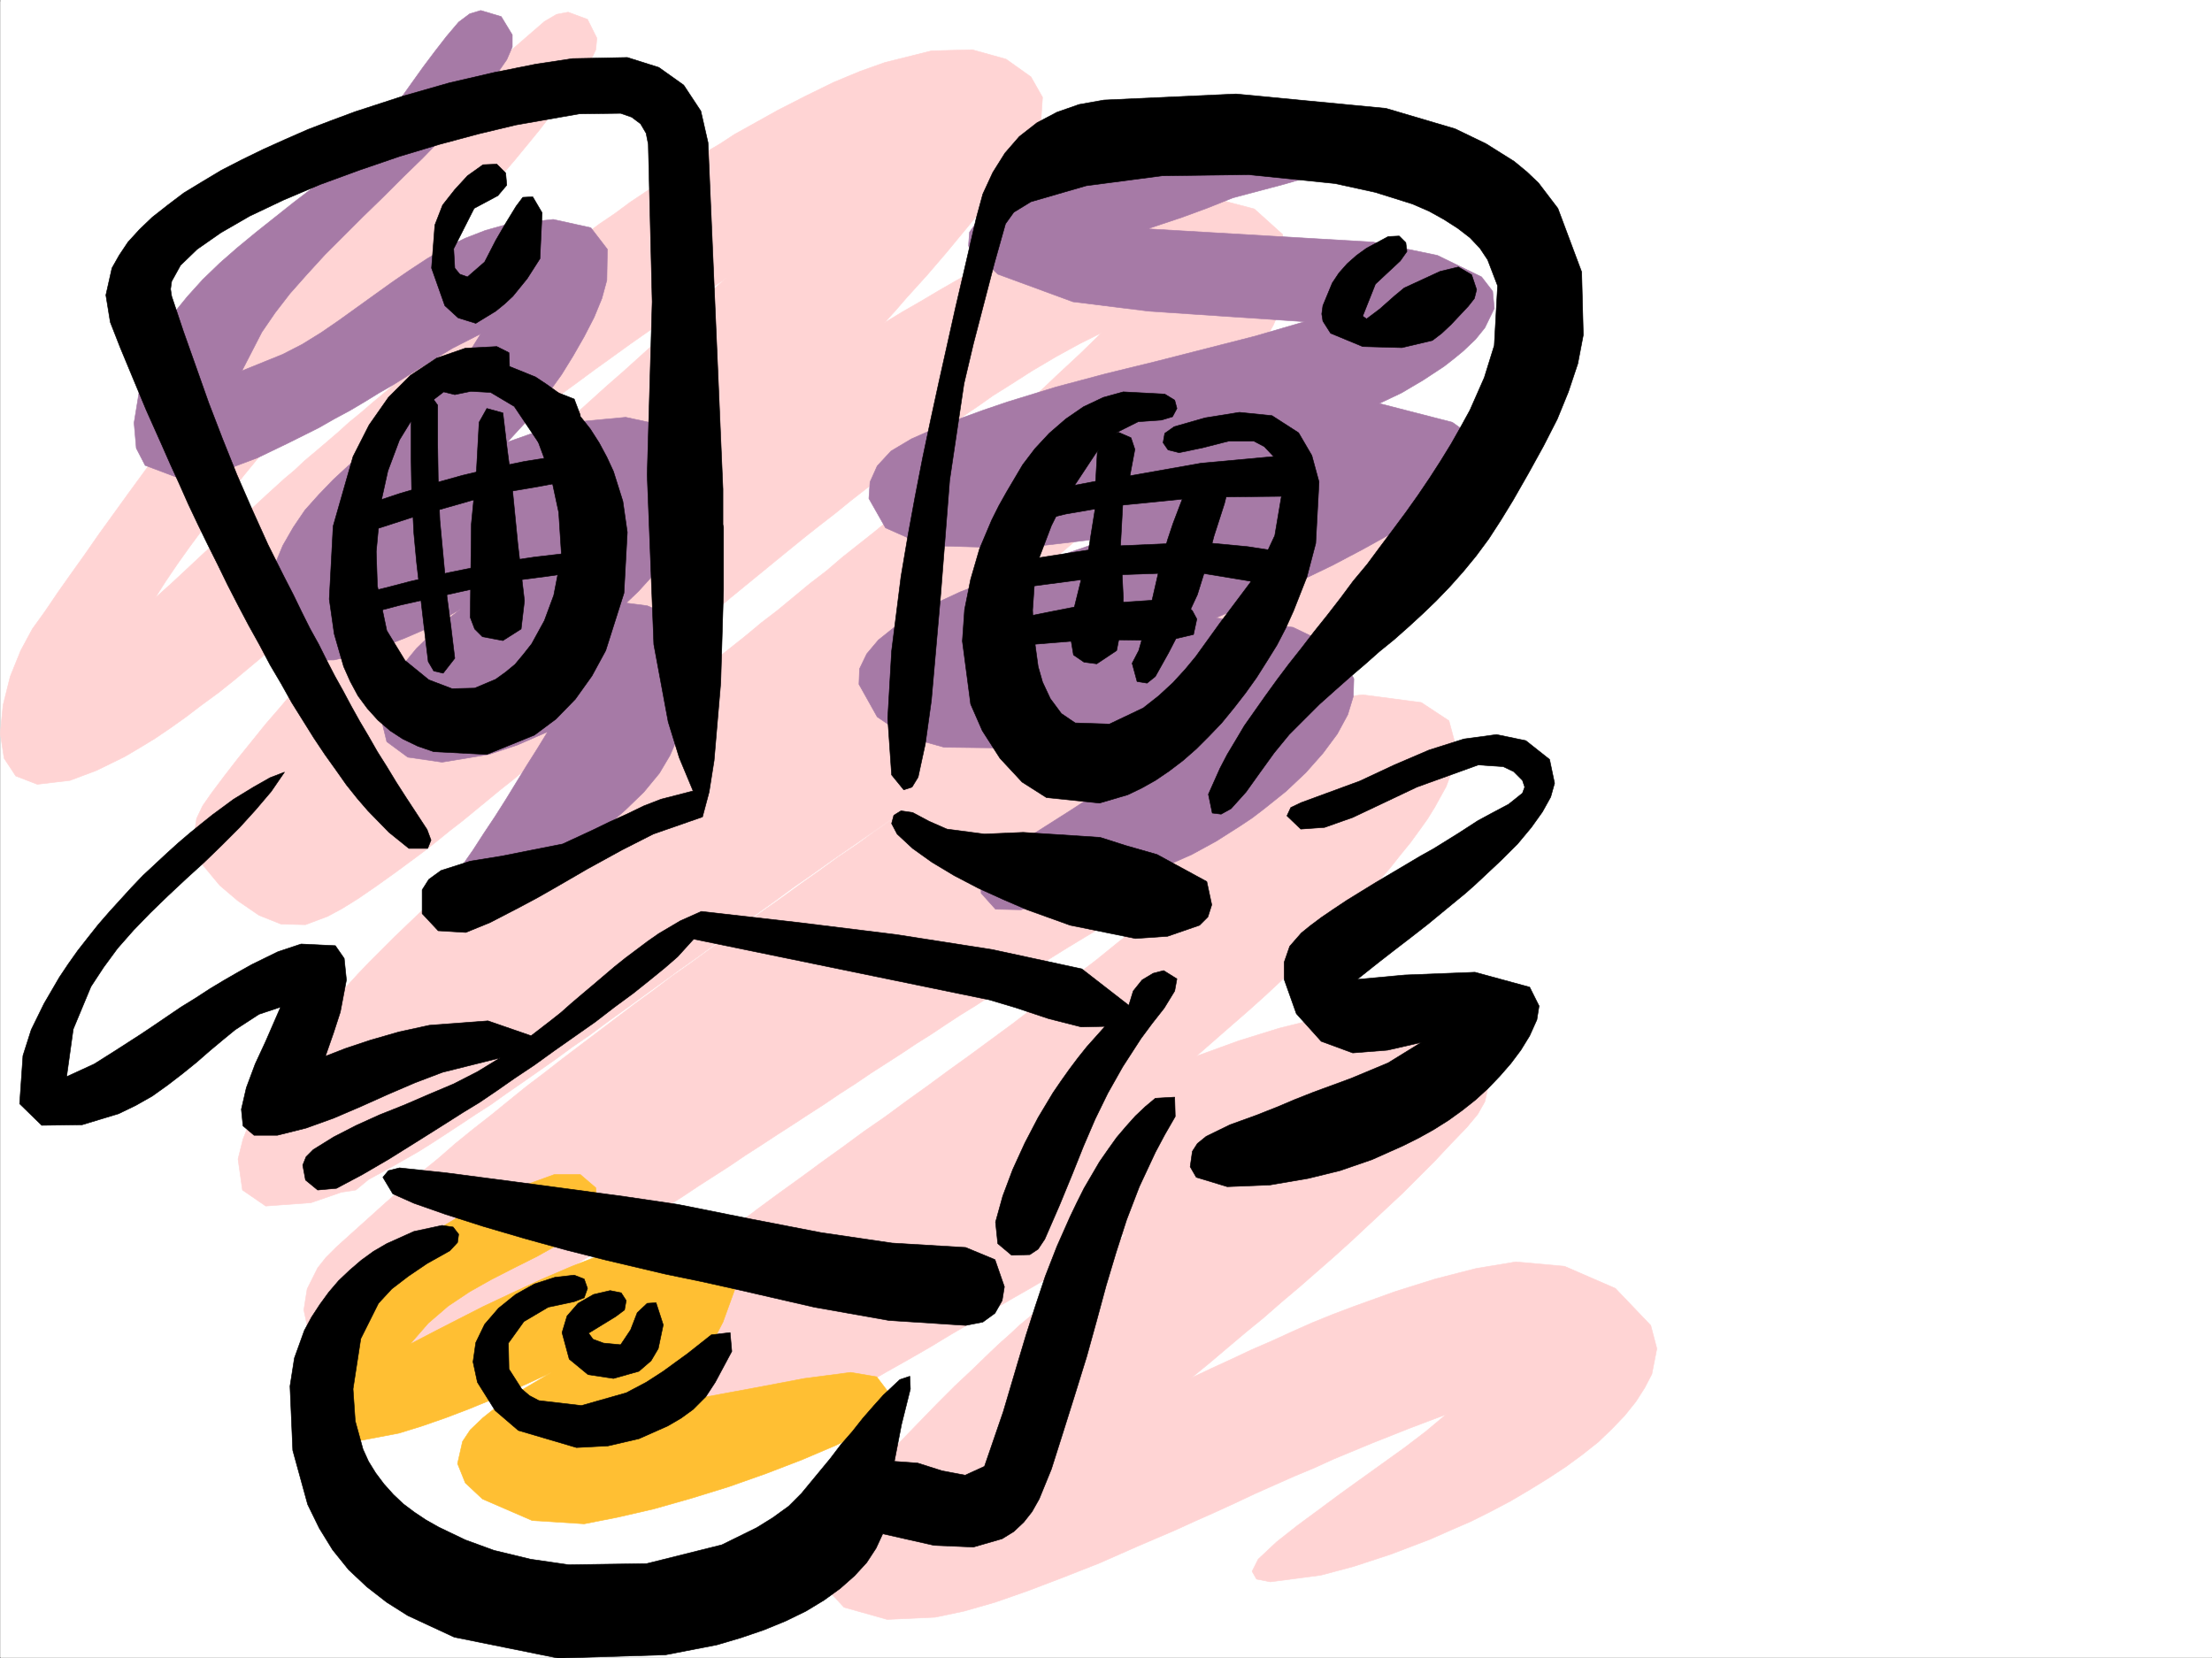
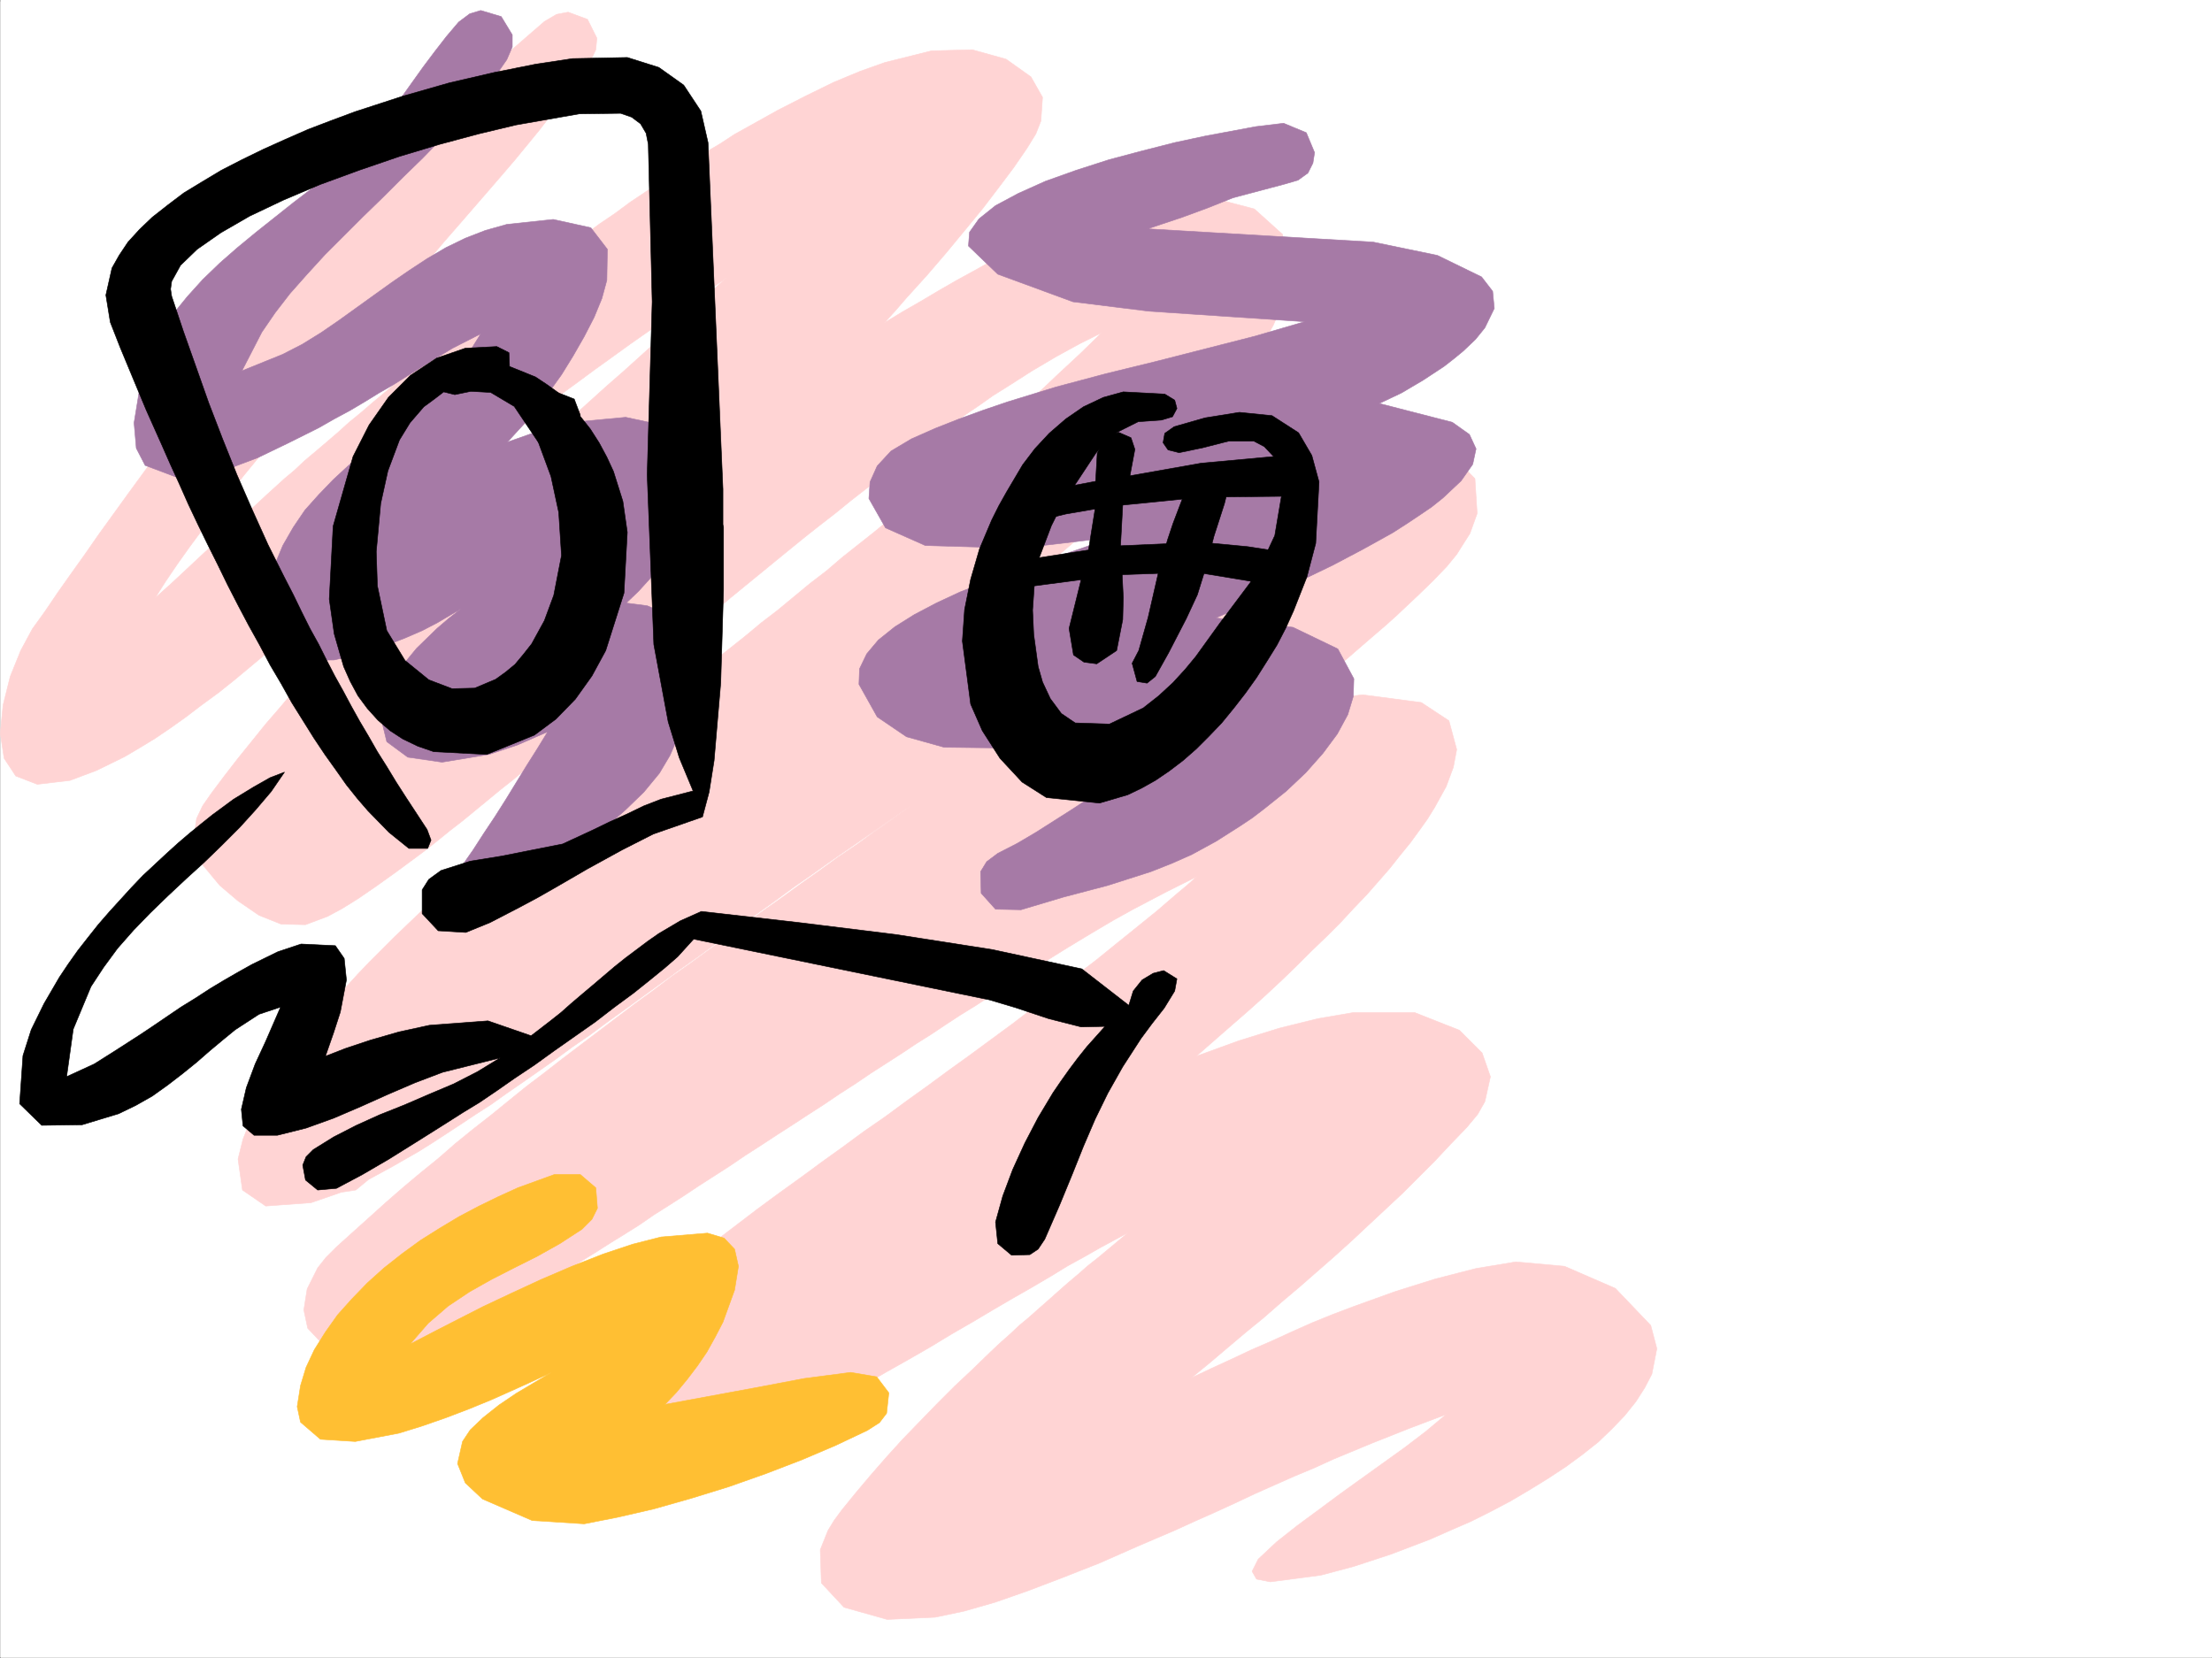
<svg xmlns="http://www.w3.org/2000/svg" width="2997.385" height="2247.41">
  <rect width="100%" height="100%" fill="#333333" stroke="none" />
  <defs>
    <clipPath id="a">
      <path d="M0 0h2997v2244.137H0Zm0 0" />
    </clipPath>
  </defs>
  <path fill="#fff" d="M.37 2246.297h2997.015V0H.37Zm0 0" />
  <g clip-path="url(#a)" transform="translate(.37 2.16)">
    <path fill="#fff" fill-rule="evenodd" stroke="#fff" stroke-linecap="square" stroke-linejoin="bevel" stroke-miterlimit="10" stroke-width=".743" d="M.742 2244.137h2995.531V-2.16H.743Zm0 0" />
  </g>
  <path fill="#ffd4d4" fill-rule="evenodd" stroke="#ffd4d4" stroke-linecap="square" stroke-linejoin="bevel" stroke-miterlimit="10" stroke-width=".743" d="m210.143 810.426 21.738-19.473 22.48-20.957 23.227-21.738 25.493-23.227 16.46-15.718 19.473-17.985 21.738-20.215 24.754-22.484 13.45-11.219 13.488-12.75 14.234-11.965 15.012-12.746 15.719-13.488 15.758-14.23 16.46-13.454 16.5-14.23 17.204-14.234 17.246-14.973 17.984-15.016 17.984-14.976 18.73-14.973 18.731-14.977 19.47-15.718 18.73-14.977 19.511-15.758 20.215-14.972 19.473-15.72 20.254-14.976 20.215-14.972 20.21-14.977 20.254-15.015 20.215-14.973 21-14.235 20.215-14.976 20.211-13.488 21-14.23 20.215-13.454 20.254-13.488 20.215-12.746 20.254-11.965 19.468-12.746 20.215-11.223 38.985-21.738 38.199-19.473 36.715-17.988 35.972-14.973 33.703-11.965 62.954-15.757 55.44-1.485 45.712 12.746 33.703 23.969 15.719 27.719-2.23 32.18-6.763 17.246-11.964 19.468-17.989 26.2-20.254 26.976-21.699 28.465-23.969 29.21-24.75 29.95-26.98 31.477-14.23 15.714-14.235 15.72-14.23 16.5-14.977 16.46 24.711-14.973 24.75-14.234 23.969-14.23 24.71-14.235 24.712-13.488 24.008-13.45 24.71-13.491 23.97-12.747 21.741-11.222 21.739-9.735 43.441-16.5 42.695-11.964 41.211-7.508 74.957-2.227 59.938 15.719 38.203 34.445 10.477 52.434-6.723 33.703-16.504 37.457-12 20.961-14.234 21.738-17.203 23.227-20.254 24.71-17.203 18.727L1627.006 570l-17.242 18.73-17.984 18.727-17.988 17.988-18.727 18.688-18.73 17.988-19.473 17.984-19.469 17.243-19.512 17.949-20.214 17.242-20.215 17.203-20.254 17.988-20.215 16.5-20.996 17.204-20.957 17.242 39.683-22.48 40.47-21.704 38.984-20.996 38.941-19.473 38.984-19.472 37.457-17.203 37.457-16.5 35.973-14.973 35.192-14.234 33.742-11.965 63.656-19.512 58.453-12.707 50.95-4.496 61.425 12.746 32.219 32.922 3.008 47.195-9.735 26.98-17.984 28.462-13.492 16.464-18.727 19.47-22.484 21.741-12.746 11.965-13.489 12.746-14.976 13.489-15.719 13.488-16.5 14.234-17.242 14.977-17.95 14.973-18.726 15.718-19.512 15.719-20.957 16.5 95.13-11.223 79.452 10.48 37.457 24.712 10.48 38.941-4.5 23.969-9.734 26.2-15.718 28.464-9.774 15.758-11.222 15.715-12.004 16.46-13.489 16.504-14.234 17.985-14.973 17.203-16.46 18.73-17.247 17.985-17.984 19.472-18.73 18.73-20.254 19.47-20.215 20.214-20.957 20.215-21.738 20.254-22.485 20.215-23.223 20.215-23.968 20.957-24.008 20.996 57.71-20.996 55.446-17.203 51.688-12.746 47.976-8.25h83.168l60.68 23.968 30.695 30.731 11.262 32.219-7.508 33.707-9.734 17.203-14.977 17.984-21.738 22.485-20.961 22.441-22.48 22.484-21.739 21.739-23.226 21.699-22.485 20.96-23.222 21.74-23.227 20.956-23.969 20.996-23.968 20.957-23.97 20.215-24.007 20.996-24.711 20.215-23.969 20.215-24.75 21-24.71 20.215 26.98-12.75 27.722-12.746 26.977-12.707 27.723-12.004 27.722-12.707 26.98-12.004 27.72-11.223 27.722-10.476 56.188-20.254 54.699-17.203 55.445-14.235 53.918-8.992 65.961 5.98 68.934 29.954 47.937 50.203 8.25 31.437-6.765 34.485-9.735 18.73-11.965 18.688-15.015 18.73-17.203 17.984-18.727 17.989-21.742 17.203-22.48 16.5-23.97 15.719-25.492 15.718-25.457 15.016-26.976 14.23-26.98 13.45-27.723 12.003-26.977 11.965-53.176 20.254-50.207 16.461-44.965 12.004-68.187 8.953-18.73-3.715-5.985-10.515 8.254-16.461 24.711-23.227 28.465-22.48 28.465-20.961 29.246-21.7 29.207-20.995 29.207-20.958 29.246-20.996 28.465-21.703 27.722-23.222-49.46 18.726-50.95 20.215-52.43 21.742-26.238 11.961-26.98 11.262-26.977 11.965-26.941 12.004-26.977 12.707-26.238 12.004-26.977 11.964-26.238 12.004-26.195 11.223-26.238 11.223-50.946 22.48-49.46 19.473-47.196 17.984-44.965 15.719-41.953 12.004-38.945 8.21-65.18 3.012-58.453-16.46-30.734-32.961-1.485-44.965 10.477-26.2 8.25-13.488 10.48-14.234 19.512-23.965 20.215-23.969 20.957-23.969 21.738-23.968 46.453-47.938 23.969-23.969 24.75-23.222 24.71-23.969 12.747-11.965 12.746-11.261 12.707-11.965 13.488-11.223 13.493-12.004 12.746-11.219 13.488-12.004 12.746-11.222 14.235-12.004 12.746-11.223 14.23-11.222 13.492-11.258 26.938-22.446-37.457 20.215-20.957 11.965-23.227 12.746-23.223 14.235-25.496 14.972-26.195 14.977-26.98 15.758-27.723 16.46-28.504 16.462-28.465 17.242-29.95 17.242-29.245 16.46-29.95 17.247-29.992 16.46-29.949 16.462-29.992 16.5-29.207 14.976-28.465 14.973-28.465 14.234-27.722 13.489-26.235 11.965-50.945 20.996-45.711 15.718-39.684 10.48-58.457-2.23-47.976-31.476-19.469-37.457.742-20.215 7.508-21.7 14.23-21.741 20.997-22.48 13.492-11.966 12.707-12.004 13.488-11.965 13.488-11.222 13.493-12.004 13.488-11.219 13.488-12.004 14.235-11.222 13.488-11.223 13.488-11.262 27.723-22.441 28.465-21.738 27.722-21.704 56.93-43.476 28.504-21.703 28.465-20.957 29.207-20.996 28.465-20.957 29.246-20.997 28.465-20.96 29.21-20.211 28.465-21 29.246-20.957 28.465-20.957 29.207-20.997 28.465-20.957 28.504-20.957 28.465-21.742 28.465-20.957 27.722-21.738 28.465-21.703 27.719-22.48 26.98-21.739 27.723-22.445 26.977-23.227 13.492-11.258 13.488-11.965-40.469 20.215-45.707 23.97-26.98 14.972-29.207 17.242-32.219 19.473-33.742 20.957-35.934 22.484-17.984 11.223-18.73 12.004-19.512 12.746-19.469 11.964-19.473 12.747-20.215 13.488-20.253 12.707-20.215 13.492-20.996 13.488-20.957 13.489-21 14.234-20.957 13.45-20.997 14.23-20.957 13.492-21.738 14.23-21 13.493-21.699 14.23-20.996 13.488-20.996 14.235-20.957 13.488-20.996 13.453-20.215 13.488-21 13.489-20.215 12.746-19.469 13.453-20.254 12.746-19.472 12.004-18.73 11.965-19.47 12.004-17.988 11.96-35.973 21.743-33.703 20.957-31.476 18.73-29.95 16.461-26.98 14.973-24.75 12.746-39.687 17.988-26.977 6.723-68.191-12.707-35.973-38.2-5.238-24.71 4.496-28.465 14.234-28.465 11.258-14.234 14.234-14.23 22.48-20.255 22.485-20.215 22.442-20.214 23.226-20.215 23.227-19.473 24.008-19.473 23.222-20.25 23.969-19.472 23.969-18.73 23.968-19.473 24.008-19.47 24.711-18.73 23.969-18.691 24.71-18.727 24.75-18.73 24.712-18.727 24.75-18.73 24.71-17.984 24.712-18.73 25.496-17.985 24.71-17.95 24.75-17.984 25.454-17.988 24.71-17.985 25.493-17.945 24.71-17.988 25.497-17.985 24.71-17.988 25.493-17.203 24.711-17.984 24.711-17.207 24.75-17.985-26.234 17.985-26.98 18.691-26.981 18.73-26.196 17.985-26.234 18.73-26.98 18.727-25.454 18.73-26.238 18.727-26.234 18.73-25.453 18.73-25.496 18.688-25.454 17.989-24.75 17.984-24.71 17.984-24.711 17.95-24.008 17.242-23.227 17.242-23.969 16.461-22.48 16.5-22.484 15.719-22.442 15.718-21.738 14.977-21 14.973-20.957 13.492-20.254 13.488-19.473 12.746-19.468 12.707-17.989 11.262-35.226 20.215-32.961 17.984-17.246 14.235-19.47 2.972-41.214 14.23-61.426 4.497-31.472-21.7-5.985-41.953 6.727-26.98 12.004-29.95 13.488-26.98 17.242-28.465 20.215-29.207 23.227-29.949 12.746-15.719 13.488-15.757 14.234-15.72 14.23-15.718 14.977-16.5 15.758-16.46 32.961-32.962 17.203-16.46 17.989-17.243 17.984-17.207 18.73-17.242 18.727-17.242 19.512-17.203 20.215-17.989 19.472-17.242 20.254-17.945 20.957-17.988 20.996-17.985 20.957-17.988 21.742-17.945 21.739-17.985 21.699-17.988 21.742-17.984 21.738-17.95 22.48-17.984 21.704-17.984 22.48-17.989 22.485-18.726 22.48-17.95 21.742-17.242 22.481-18.73 22.445-17.203 21.738-17.985 21.739-17.988 22.484-17.242 20.957-17.945 21.738-17.246 21.743-17.204 20.957-17.242 20.996-17.242 20.215-17.207 20.254-16.5 20.214-17.203 19.473-16.5 19.469-15.719 18.77-16.46 17.945-15.759 17.988-15.718 17.984-15.715 17.246-15.758 15.715-14.977 32.219-29.949 29.246-28.465-29.988 14.973-31.477 17.246-32.96 19.469-35.188 22.484-17.989 11.223-17.984 12.746-18.73 12.707-18.727 13.488-18.73 13.492-19.512 14.23-19.473 14.235-19.469 14.973-19.472 14.977-20.254 15.718-20.215 15.758-20.215 16.461-20.254 15.719-20.957 16.5-20.254 16.46-20.214 16.5-20.997 17.204-20.214 16.5-20.996 17.203-20.215 17.242-20.996 17.246-20.215 17.203-20.215 16.5-20.254 17.203-20.215 16.5-19.472 17.204-20.254 16.5-19.473 16.464-19.473 15.715-19.468 16.5-18.77 15.72-18.73 15.718-17.946 14.976-17.984 15.016-17.988 14.23-17.243 14.235-17.242 14.191-16.46 13.488-16.5 12.747-15.72 12.75-15.015 11.964-14.977 11.22-28.465 20.995-26.234 18.73-23.969 16.462-21.738 13.488-19.473 10.48-29.949 11.262-32.965-.781-29.988-11.965-28.465-19.473-24.71-20.996-25.493-30.695L261.87 1140l4.496-30.695 8.21-17.243 12.005-17.242 17.988-23.968 17.984-23.227 18.73-23.184 18.727-23.226 19.473-22.485 19.473-23.222 20.254-22.446 20.214-22.48 20.996-22.484 20.957-21.7 21.739-22.484 21.742-21.738 21.7-21.7 21.737-21.742 22.485-21.699 22.48-21.738 22.485-21.703 22.484-20.996 23.223-21.7 23.226-20.996 23.227-20.957 23.222-21.703 23.227-20.996 23.227-20.957 23.222-20.996 23.969-20.957 23.227-20.961 23.226-20.996 23.223-21.7 23.226-20.995 46.453-41.914-17.207 11.96-17.242 11.223-17.242 12.004-16.46 11.223-31.477 21.738-29.989 20.957-26.98 19.473-23.969 17.242-20.215 14.976-16.5 12.004-17.242 12.707-17.945 14.235-18.73 15.718-18.77 15.754-20.215 17.207-20.215 17.985-20.254 17.984-21.7 19.473-21.737 19.472-21.743 20.215-21.738 20.215-22.441 20.254-23.227 20.957-22.484 20.215-23.223 20.996-22.484 20.215-23.227 20.957-22.48 19.473-23.227 19.472-22.48 18.727-22.485 18.73-22.48 17.985-22.484 16.464-21.7 16.5-20.996 14.973-20.996 14.234-20.96 12.747-20.216 11.964-38.238 18.727-35.973 13.492-44.183 5.238-29.207-11.261-15.758-23.969L.37 993.922l3.754-38.2 9.734-38.945 14.234-35.191 15.72-29.207 17.241-23.969 17.242-25.453 17.989-25.492 18.726-26.2 18.73-26.976 19.473-26.941 19.47-26.977 20.253-27.723 20.215-27.722 20.996-28.465 21.703-27.684 21.738-28.464 21.739-27.723 21.742-28.465 22.441-27.719 22.485-28.465 23.222-27.722 22.485-27.684 23.226-26.98 23.223-26.977 23.226-26.2 24.008-26.233 23.227-25.454 23.223-25.457 23.968-24.71 23.227-23.97 23.226-23.222 23.223-22.484 23.227-21.7 23.226-20.253 23.223-20.215 22.484-19.473 16.461-9.734 15.758-3.012 26.234 9.734L808.8 51.691l-1.484 15.72-8.25 17.241-11.223 16.461-12.746 17.985-13.488 17.988-14.977 18.726-14.972 19.473-16.504 20.215-17.242 20.957-17.985 20.996-18.73 21.703-19.473 22.48-19.469 22.446-20.254 23.223-20.214 23.968L560.83 374.5l-21.743 24.71-20.996 23.97-21.699 24.71-20.996 24.75-21.742 24.712-20.957 24.71-21.738 24.711-20.997 24.711-20.214 24.711-20.215 24.75-20.254 24.715-18.73 24.711-18.727 23.969-17.988 23.965-17.204 23.226-16.5 23.227-15.718 23.183zm0 0" />
  <path fill="#a67aa6" fill-rule="evenodd" stroke="#a67aa6" stroke-linecap="square" stroke-linejoin="bevel" stroke-miterlimit="10" stroke-width=".743" d="m327.792 502.59 55.445-22.48 26.234-13.489 25.457-15.719 23.969-16.46 24.004-17.247 23.969-17.242 23.968-17.203 23.97-16.5 23.968-15.719 25.492-14.976 26.238-12.746 26.977-10.477 29.21-8.25 62.911-6.727 50.984 11.223 22.446 29.246-.742 41.914-6.727 24.711-10.477 25.496-13.492 26.196-15.011 26.234-15.72 25.457-17.245 23.969-16.461 21.738-15.012 18.691-24.71 26.977 46.448-16.46 41.953-10.517 71.946-6.726 52.433 11.223 33.703 27.718 12.747 40.47-8.993 50.167-12.707 28.465-19.511 29.95-11.965 15.757-13.489 15.719-14.976 16.46-16.5 15.758 28.465 3.715 29.992 12.746 18.727 22.48 10.48 65.141-5.242 36.715-9.735 35.192-13.488 30.73-14.234 23.969-20.996 25.457-24.711 23.965-12.746 11.222-12.746 11.262-26.98 21.7-28.466 21.742-26.976 20.957-26.942 21.738-25.492 22.445-14.976 10.516-15.758 3.715-26.977-9.735-14.234-25.457 1.523-15.715 8.25-17.246 15.719-22.48 14.977-23.188 14.976-22.48 14.27-22.485 14.234-23.226 14.23-23.184 14.235-22.484 14.23-23.223-41.21 17.985-38.2 12.707-63.695 10.52-46.45-6.766-28.464-20.957-8.25-33.704 3.75-21 8.996-22.441 14.973-23.969 20.96-25.492 27.72-26.941 15.757-13.489 17.242-13.488-33 19.469-20.215 10.48-22.48 9.735-47.938 18.73-48.718 11.262-42.696.742-32.96-12.746-17.247-32.219 3.012-54.664 8.992-29.207 11.223-26.976 14.23-24.715 15.758-23.223 18.73-20.957 19.473-20.215 20.215-18.73 21.738-18.73 21.739-17.985 22.484-17.984 21.7-17.95 20.995-18.726 20.215-20.254 18.73-20.957 17.243-22.485 14.976-23.968-38.203 19.472-28.465 17.243-33.742 20.957-17.945 11.261-19.512 11.223-19.472 12.004-20.215 11.965-20.996 11.258-20.957 11.964-41.993 20.961-40.43 19.47-39.726 15.015-35.972 9.734-31.477 2.973-45.668-17.203-12.004-23.227-3.008-34.445 10.516-64.438 11.223-29.207 14.23-26.98 16.5-26.196 19.473-23.968 20.957-23.227 23.265-22.48 23.97-20.961 25.452-20.957 25.492-20.254 25.457-20.215 25.493-19.469 23.968-20.215 23.97-20.96 22.48-20.997 17.242-19.468 17.246-19.473 14.973-20.957 14.976-21 14.977-20.957 15.757-20.957 15.715-20.254 16.504-19.473 14.973-11.219 14.976-4.496 27.723 8.25 14.973 24.711v16.461l-7.465 17.242-18.73 26.98-21.739 26.938L623 161.055l-24.711 26.937-25.493 26.238-26.98 26.196-26.98 26.98-26.938 26.196-26.238 26.238-25.492 25.453-23.97 26.234-23.226 26.2-20.215 26.195-17.984 26.238zm1227.273-192.488 305.684 17.949 86.918 17.984 59.94 29.207 15.017 19.473 2.226 23.226-12.746 26.235-12.707 15.719-16.5 15.718-12.746 10.477-13.492 10.52-28.465 18.73-29.207 17.203-29.988 14.23 98.921 25.457 23.227 16.5 8.992 19.47-4.496 20.96-15.758 22.48-24.71 23.227-14.977 11.965-16.5 11.258-17.985 11.965-18.73 12.004-20.215 11.222-20.254 11.223-41.21 21.738-40.43 19.473-38.239 17.984-33.703 14.235-45.71 19.472 104.905 12.707 60.684 29.246 21.738 40.43-.742 23.969-7.508 24.71-14.23 26.235-19.473 26.2-23.226 26.234-26.977 25.453-14.976 11.965-15.016 12.004-15.719 11.964-15.754 10.52-32.96 20.957-32.965 17.984-26.977 11.965-28.465 11.262-58.457 18.691-59.937 15.758-57.672 17.203-34.489-.742-19.472-21.703-.742-29.207 8.25-13.488 14.976-11.262 26.235-13.45 25.457-15.015 24.75-15.719 24.71-15.718 23.97-15.72 24.75-15.753 25.452-14.977 25.493-14.234 45.707-21.7 42.699-26.234-110.145 11.258-128.875 14.977-122.89-1.524-50.946-14.234-39.687-26.938-24.75-44.183.781-20.996 9.734-20.215 15.72-18.73 22.484-17.985 26.234-16.46 29.95-15.72 32.218-15.015 34.488-13.45 33.703-12.746 33.703-12.003 60.684-20.215 44.223-15.719-126.645 14.973-127.347-3.75-53.958-23.97-22.484-39.687 1.524-22.484 9.738-21.7 18.726-20.214 27.723-16.5 32.219-14.23 32.219-12.711 32.96-12.004 32.961-11.22 65.922-20.253 67.45-17.95 67.445-16.5 67.41-17.202 67.45-17.243 66.663-19.472-211.258-14.23-102.675-12.75-101.895-37.419-39.687-38.199 1.484-18.73 12.75-17.985 22.441-17.988 30.735-16.461 36.715-16.5 41.953-14.973 44.222-14.234 44.965-11.965 44.184-11.262 41.953-8.992 68.191-12.707 37.457-4.496 30.735 12.746 11.219 26.942-2.227 14.23-6.766 13.492-13.488 9.735-17.988 5.238-70.418 18.73-33.703 13.489-34.489 12.707zm0 0" />
  <path fill="#ffbf33" fill-rule="evenodd" stroke="#ffbf33" stroke-linecap="square" stroke-linejoin="bevel" stroke-miterlimit="10" stroke-width=".743" d="m555.55 1821.59 35.972-18.727 29.246-14.976 33.707-17.203 38.2-17.989 40.468-18.726 41.953-17.988 41.957-16.461 40.465-13.489 38.203-9.734 62.95-5.242 22.484 6.726 14.23 14.977 5.242 23.223-5.242 32.218-15.758 43.442-10.476 20.214-11.223 20.215-12.746 18.727-14.234 18.73-14.23 17.242-15.758 16.461 125.902-23.222 62.91-11.965 62.953-8.25 35.23 5.98 16.462 21.739-3.012 27.722-9.738 12.707-16.461 10.52-42.696 20.215-45.707 19.472-48.719 18.727-50.949 17.988-50.945 15.719-50.207 14.23-48.68 11.223-45.707 8.992-70.457-4.496-67.41-29.207-23.223-21.742-10.52-26.195 6.766-29.95 10.477-15.757 17.246-16.461 21.738-17.242 23.227-15.72 23.969-14.234 23.965-14.23-32.22 14.973-23.222 10.48-26.98 12.004-29.207 11.965-31.477 12.004-32.219 11.222-31.472 9.735-59.2 11.261-47.19-3.011-26.981-23.227-4.496-20.957 4.496-28.465 7.507-24.71 11.22-23.97 15.015-23.968 16.46-23.223 19.473-21.742 20.996-21.7 22.485-20.214 24.71-19.473 24.712-17.984 26.234-16.5 26.238-15.719 26.977-14.234 26.2-12.746 26.234-11.965 49.46-17.985h35.192l20.996 17.985 2.23 27.723-7.468 14.976-13.489 13.488-29.992 19.473-30.691 17.203-31.477 15.758-30.734 15.719-29.207 16.46-29.207 19.473-26.98 23.223zm0 0" />
-   <path fill-rule="evenodd" stroke="#000" stroke-linecap="square" stroke-linejoin="bevel" stroke-miterlimit="10" stroke-width=".743" d="m1208.17 1050.11-5.242-76.403 5.242-91.375 12.747-101.113 8.992-53.176 9.734-53.176 10.48-53.922 11.223-53.175 11.258-51.688 11.223-50.207 10.52-47.191 10.476-44.926 17.988-77.887 8.992-32.96 13.488-29.212 16.462-26.234 19.472-22.445 24.008-18.727 26.98-14.234 29.95-10.477 33.703-6.023 179.078-8.211 203.047 19.472 93.683 27.684 41.953 20.254 38.204 23.969 17.242 14.23 15.719 14.977 26.234 34.445 32.219 86.14 2.23 85.391-7.469 38.945-12.746 38.2-14.976 36.715-18.73 36.675-20.255 36.715-20.957 36.676-16.5 26.98-16.5 25.454-17.203 23.226-17.242 20.996-17.988 20.215-18.727 19.473-18.73 17.984-18.727 17.207-19.472 17.242-20.254 16.461-19.473 17.242-20.215 17.243-20.254 17.949-20.957 18.726-20.254 20.215-20.957 20.996-20.254 24.715-19.472 26.977-18.73 26.199-20.216 22.48-13.488 7.47-12.004-1.485-5.238-25.457 15.719-35.227 9.773-18.73 11.223-18.73 12.004-20.216 14.23-20.21 14.235-20.215 15.718-21.743 15.758-20.957 17.203-21.738 17.242-22.445 17.989-22.48 17.984-23.227 17.242-23.227 18.73-22.441 17.204-23.227 17.984-23.968 17.246-23.223 16.5-23.227 15.719-23.226 14.973-23.227 14.234-23.183 12.746-22.485 12.746-23.226 19.473-44.18 13.488-43.441 4.496-80.899-13.488-35.23-10.48-15.715-13.489-14.235-16.5-12.707-18.73-12.004-20.215-11.222-22.48-9.735-50.204-15.757-54.703-11.965-116.87-12.004-117.653 1.527-102.637 13.488-74.914 21.7-23.227 14.234-11.261 15.719-14.973 53.176-14.234 54.699-14.23 54.66-12.747 53.922-19.473 131.101-12.003 153.547-12.707 144.551-8.25 59.16-9.739 44.965-8.25 13.488-11.219 3.715zm0 0" />
-   <path fill-rule="evenodd" stroke="#000" stroke-linecap="square" stroke-linejoin="bevel" stroke-miterlimit="10" stroke-width=".743" d="m1897.463 353.543-33.703 31.437-17.246 43.438 5.282 3.754 17.945-13.488 20.254-17.95 12.746-10.515 48.68-22.446 24.75-5.98 17.949 10.477 6.761 20.214-3.011 11.965-8.25 10.52-23.223 24.71-12.707 11.966-12.75 9.734-41.211 9.738-53.215-1.488-43.437-17.984-10.48-16.461-1.524-9.739 1.523-11.257 12.707-30.696 8.993-13.488 11.261-12.707 12.746-11.262 13.493-9.734 29.207-15.719 14.972-.742 8.996 8.992 1.485 11.965zm-660.828 747.512 22.48 11.964 23.97 10.52 50.945 6.727 52.472-2.27 104.125 6.766 35.231 11.218 41.953 12.004 67.445 36.676 6.727 31.477-5.238 16.46-11.262 11.262-43.442 14.977-43.437 2.969-88.445-17.946-58.414-20.996-32.961-14.234-33.004-14.973-32.961-17.207-29.95-17.984-26.234-18.73-20.96-19.47-7.505-14.234 3.008-11.222 9.739-6.02zm-695.316 481.597 63.691 6.762 119.883 15.719 122.149 16.46 71.16 10.52 97.398 19.473 96.656 18.727 96.657 14.234 99.664 5.98 39.687 16.461 12.746 36.715-3.011 18.73-9.735 17.204-16.46 12.004-23.227 4.496-104.16-6.766-101.153-17.945-101.152-23.227-50.203-11.219-50.95-10.52-79.41-18.73-53.175-13.449-56.97-15.758-56.187-16.46-51.691-16.5-42.695-14.977-28.504-12.707-13.493-22.48 7.508-8.993zm236.789 181.266-35.23 7.508-32.961 19.472-20.997 29.208.743 35.19 17.242 26.977 10.52 8.993 12.706 6.726 57.711 6.766 60.684-17.246 26.98-14.23 23.227-14.977 16.46-12.004 16.5-11.965 32.22-25.453 25.453-3.012 2.265 25.457-22.48 41.953-12.746 19.473-17.203 17.242-16.504 11.965-17.985 10.48-38.945 17.243-41.953 9.734-42.734 2.23-78.672-23.187-31.473-26.98-23.969-38.2-5.984-27.722 3.754-26.196 11.965-24.71 18.73-21.743 23.223-18.726 25.496-14.235 27.723-8.992 26.234-2.973 13.488 5.243 4.496 12.707-4.496 12.746zm1060.937-436.668 64.438-5.984 95.133-3.75 74.172 20.21 12.746 25.497-2.973 18.687-9.773 21.742-11.965 19.47-13.488 17.987-14.977 17.204-15.758 16.5-17.203 15.718-17.988 14.23-18.727 13.493-20.254 12.746-20.215 11.223-20.996 10.476-41.957 18.73-43.437 14.977-42.739 10.477-52.433 8.992-57.672 2.27-41.992-12.747-8.211-14.234 2.973-20.957 6.761-10.516 11.965-9.738 32.219-15.719 35.23-12.746 28.465-11.222 24.75-10.477 24.711-9.738 50.945-18.727 50.207-20.957 44.965-27.723-45.707 10.477-47.234 3.754-42.7-15.715-33.702-37.46-16.5-46.45v-23.227l7.507-21.699 15.72-17.988 12.003-9.734 14.973-11.223 16.504-11.258 17.984-11.965 19.473-12.004 19.472-11.965 20.25-12.003 20.215-11.965 20.215-12.004 18.73-10.48 33.743-20.958 25.457-16.5 17.984-9.734 23.969-12.746 18.726-14.977 3.012-8.21-3.012-8.993-11.96-12.004-14.235-6.726-33.742-2.266-83.168 29.988-44.184 20.957-42.734 20.215-38.2 13.488-32.218 2.27-18.73-17.988 5.238-11.258 14.234-6.727 79.45-29.207 46.453-21.738 47.19-20.215 47.196-14.976 44.223-5.985 39.687 8.211 32.215 25.496 6.766 32.22-5.238 18.687-11.262 20.253-14.977 20.957-18.726 22.485-21.742 21.7-23.965 22.483-12.004 11.22-12.711 11.261-25.492 20.957-25.453 20.96-24.008 18.728-22.48 17.242-20.216 15.718zM674.69 265.137l-32.219 17.242-27.722 54.664 1.523 26.234 6.727 8.25 10.476 3.715 23.227-20.215 15.015-29.207 13.489-23.226 14.234-23.223 8.992-11.965 13.45-.742 12.745 21.7-2.968 62.167-17.246 26.98-19.47 23.97-11.26 10.476-11.966 9.738-26.98 16.461-23.969-7.468-17.984-16.5-17.989-50.91 4.5-58.415 10.477-26.98 16.5-20.957 17.203-18.727 21-14.976 18.727-.782 12.004 12.004 1.488 16.461zm0 0" />
  <path fill-rule="evenodd" stroke="#000" stroke-linecap="square" stroke-linejoin="bevel" stroke-miterlimit="10" stroke-width=".743" d="m951.909 1107.04-66.668 23.226-42.696 21.699-46.453 25.492-23.222 13.488-23.266 13.453-22.445 12.746-22.48 12.004-40.47 20.957-32.96 13.489-37.457-2.266-21.743-23.226v-32.18l8.996-14.23 16.5-12.004 39.684-12.707 41.957-6.766 83.164-16.461 40.469-18.73 23.226-11.262 23.223-10.477 23.227-11.222 23.226-8.993 43.48-11.222-18.73-44.965-15.015-48.68-19.473-104.867-8.992-229.945 6.765-234.446L878.48 195.5l-2.973-14.977L868 167.777l-11.965-8.992-15.016-5.238-56.184.742-85.394 14.977-50.207 12.004-53.215 14.23-54.7 16.46-54.702 18.731-53.176 19.47-49.461 21-45.707 21.698-38.945 22.48-32.22 22.485-22.48 21.7-12.003 21.742-1.485 10.476 1.485 9.738 15.757 47.192 17.243 48.68 17.203 48.68 18.73 48.679 19.512 48.68 20.957 47.937 20.996 46.45 11.223 22.484 11.261 22.441 11.961 23.227 11.262 23.226 11.223 22.48 12.004 21.7 10.48 21 11.219 21.7 11.262 20.214 11.222 20.996 11.262 20.215 11.965 20.215 12 20.996 12.75 20.215 12.707 20.957 13.488 20.996 14.234 21.703 14.23 21.738 5.278 14.235-4.496 11.218h-25.492l-26.98-21.738-28.465-29.207-14.23-16.46-14.977-18.731-14.23-20.215-15.016-20.996-14.977-22.442-14.973-23.968-14.976-23.97-14.235-25.491-15.011-25.457-14.235-26.977-14.972-26.941-14.235-26.98-14.23-27.72-13.492-27.683-13.489-26.98-13.488-27.723-12.746-26.938-11.965-26.98-12.004-26.235-11.222-25.457-21.739-48.68-18.73-44.925-16.5-39.723-13.488-34.449-5.985-36.715 8.25-36.676 9.738-17.242 12-17.984 15.72-17.207 17.245-16.5 20.957-16.461 21.739-16.461 24.71-15.012 26.239-15.719 27.719-14.234 29.21-14.23 29.989-13.493 30.73-13.449 31.438-12.004 32.218-11.965 64.438-20.996 62.95-17.984 61.425-14.234 56.187-11.223 49.461-7.465 74.176-1.527 42.735 13.488 33.703 23.969 23.226 35.191 9.735 42.695 20.214 469.633v47.938l.786 3.75v84.652l-3.754 125.824-8.996 105.61-6.762 42.699zm0 0" />
  <path fill-rule="evenodd" stroke="#000" stroke-linecap="square" stroke-linejoin="bevel" stroke-miterlimit="10" stroke-width=".743" d="m1497.393 1390.906-32.219.743-44.222-11.223-44.965-14.977-35.192-10.476-400.851-82.387-21.742 23.969-17.242 14.976-20.215 16.461-22.48 17.989-25.458 18.726-26.234 20.215-55.446 38.945-26.976 19.469-26.98 17.988-24.711 17.242-23.227 15.72-20.996 12.745-30.692 19.473-34.488 21.7-17.984 11.222-17.988 11.262-35.973 20.957-35.188 18.726-25.492 2.27-16.46-13.489-3.755-20.214 4.496-11.262 9.735-9.735 27.722-17.207 30.73-15.757 31.438-14.23 33.743-13.45 32.964-14.234 33.704-14.231 32.218-16.5 30.73-18.73-77.925 19.472-37.457 14.23-36.715 15.759-36.715 16.46-36.715 15.72-37.457 13.488-38.984 9.738h-31.437l-15.012-12.746-2.23-22.446 6.726-29.207 12.004-32.218 14.23-30.692 20.215-46.453-29.207 9.734-32.219 20.961-16.5 13.489-17.945 14.976-17.988 15.715-19.508 15.758-19.473 14.976-20.957 14.977-22.484 12.746-23.227 11.223-49.46 14.972-54.7.743-29.953-29.207 4.5-65.141 11.219-35.227 17.246-35.191 20.957-35.973 12.004-17.945 12.746-17.988 13.488-17.242L133 1253.117l14.972-17.246 14.977-16.46 15.015-16.5 15.715-16.462 32.219-29.988 15.719-14.234 15.758-13.45 15.718-12.746 14.977-12.004 28.504-20.957 26.937-16.46 22.485-12.747 19.511-7.507-17.988 26.234-20.996 24.71-21.738 23.97-23.969 23.968-23.969 23.227-24.71 22.48-24.75 23.188-23.97 23.226-22.484 23.227-21.738 24.71-18.73 25.493-17.204 26.195-24.008 57.672-8.992 64.438 37.496-17.242 28.465-17.985 33.707-21.703 17.985-12.004 18.73-12.746 18.727-12.707 19.472-12.004 19.512-12.707 18.727-11.262 19.472-11.218 18.73-10.48 35.227-17.243 31.438-10.48 46.449 2.23 12.004 17.242 3.012 29.207-8.25 43.442-8.993 27.722-11.222 32.215 26.941-10.476 33.742-11.262 38.946-11.223 41.21-8.992 79.41-5.98 58.458 20.214 26.234-20.214 14.235-11.262 13.488-11.965 14.976-12.746 14.23-11.965 14.977-12.746 15.012-12.746 14.977-11.965 14.976-11.223 14.973-11.261 15.016-10.477 29.207-17.246 28.464-12.707 131.102 14.977 133.371 16.46 129.656 20.254 121.367 26.196 63.692 49.425 5.984-19.472 12.004-14.977 14.977-8.992 14.23-3.715 17.985 11.223-3.008 16.46-14.235 23.223-16.5 21-14.972 20.215-24.715 38.2-20.254 35.933-17.203 35.227-15.758 36.675-14.973 37.461-17.246 41.954-20.21 46.449-8.997 13.453-11.218 7.504-24.754.746-18.727-15.719-3.012-29.207 9.778-35.23 13.488-35.934 16.46-35.973 17.985-34.445 20.215-33.703 11.262-16.461 11.222-15.758 11.262-14.976 11.961-14.977zm0 0" />
-   <path fill-rule="evenodd" stroke="#000" stroke-linecap="square" stroke-linejoin="bevel" stroke-miterlimit="10" stroke-width=".743" d="m1211.92 1980.375 31.477 2.27 32.96 10.476 31.478 5.984 26.195-11.964 25.496-74.172 19.469-65.883 11.222-37.461 12.746-39.723 13.493-40.43 15.757-40.429 17.946-40.469 8.992-18.73 9.738-19.473 20.996-35.93 12.004-17.246 11.219-15.714 12.75-14.977 12.746-14.234 13.488-12.747 13.45-11.222 26.238-1.524.742 26.239-14.234 24.71-12.746 23.965-21.7 46.453-17.242 44.926-14.234 44.184-13.488 44.965-12.747 47.152-13.492 48.719-16.46 53.176-16.5 52.433-14.973 47.195-16.5 40.43-9.739 17.242-11.218 14.235-13.493 12.707-15.757 9.734-38.942 11.262-53.215-2.27-69.675-15.718-8.997 19.472-12.707 19.473-16.5 17.984-19.472 17.207-21.738 15.754-24.711 14.977-27.723 13.488-29.246 11.965-30.692 10.48-32.964 9.735-69.715 13.492-145.332 4.496-140.88-28.465-62.91-29.207-28.464-17.988-26.98-20.957-24.75-23.227-21.7-26.976-17.988-29.207-15.758-32.18-20.215-73.43-3.754-86.883 5.985-38.199 13.488-37.457 9.738-17.949 11.258-17.242 12.004-16.461 13.453-15.758 15.012-14.23 15.718-13.493 16.5-11.964 17.989-10.477 36.715-16.5 38.199-8.21 14.976 2.226 7.508 9.738-1.527 11.219-10.477 11.261-30.734 17.204-25.453 17.246-22.485 17.242-17.984 19.472-23.969 47.934-10.48 68.152 2.972 43.442 10.52 38.2 7.469 16.46 9.734 15.758 11.262 14.976 12.746 14.23 13.45 12.708 15.015 11.262 15.719 10.48 17.242 9.734 35.972 17.243L669.448 2101l49.46 11.965 51.692 7.508 105.649-1.528 101.894-25.453 47.195-23.226 21.739-13.489 21.738-15.718 17.207-17.243 24.75-29.949 14.23-17.207 14.235-18.726 15.715-17.989 14.234-17.984 15.016-17.203 12.746-14.235 22.441-20.996 13.492-4.496.743 17.242-11.965 47.938zm0 0" />
-   <path fill-rule="evenodd" stroke="#000" stroke-linecap="square" stroke-linejoin="bevel" stroke-miterlimit="10" stroke-width=".743" d="m834.295 1784.133-36.714 22.484 5.98 8.25 14.234 5.239 23.223 2.226 13.492-20.21 8.992-23.228 13.489-12.706 12.004-.786 9.738 29.992-6.766 32.18-9.734 16.5-16.465 14.23-34.484 9.739-34.446-5.242-25.496-20.996-9.734-35.934 6.766-22.48 14.972-17.204 20.957-12.003 22.485-5.243 14.976 3.012 6.762 10.48-2.266 12.747zM557.077 575.98v45.711l.742 43.438 3.012 57.676 3.714 39.683 7.504 65.18 4.496 38.203 3.754 30.691 7.47 12.747 12.745 2.972 15.758-20.215-5.277-43.441-5.239-39.684-9.738-104.125-2.226-56.187-.743-47.152v-52.434l-7.507-10.52-19.473 4.497-8.25 17.246zm153.582 238.2-8.992-77.145-7.508-76.402-6.723-50.945-5.984-50.168-21.739-5.98-10.48 18.69-3.754 68.188-6.762 69.637-1.488 126.605 5.984 15.719 10.516 10.48 27.723 5.239 24.71-15.72zm0 0" />
  <path fill-rule="evenodd" stroke="#000" stroke-linecap="square" stroke-linejoin="bevel" stroke-miterlimit="10" stroke-width=".743" d="m757.112 532.543-15.719-11.223-15.758-10.48-35.191-14.23-.781-18.731-16.461-8.25-42.696 2.23-38.984 13.489-35.187 23.226-29.993 29.95-26.234 37.456-21.703 42.7-26.977 94.386-5.242 98.844 6.727 47.195 12.746 44.223 8.992 20.215 10.48 19.473 12.746 17.203 14.235 15.758 16.5 14.23 17.203 11.223 20.254 9.734 21.7 7.508 71.944 3.715 64.438-26.196 29.207-21.742 26.234-26.937 22.485-31.477 18.726-34.45 24.715-77.886 4.496-82.383-5.984-41.953-12.746-40.468-8.992-19.473-10.48-19.473-12.005-18.726-14.23-17.95-56.93 33.707 17.984 48.68 10.48 48.68 3.755 58.414-10.48 53.918-12.747 34.488-17.242 31.434-11.223 14.234-11.261 13.488-12.707 10.48-13.489 9.735-28.504 12.004-30.695.742-31.473-12.004-32.218-26.195-24.711-40.469-12.75-60.644-1.524-46.45 6.024-65.18 9.734-44.183 15.719-41.957 14.23-23.183 18.73-21.742 14.27-10.477 12.711-9.738 15.012 3.754 21.703-4.496 26.977 1.488 31.476 18.726zm896.094 311.586 13.488-17.984 13.488-17.95 13.492-17.984 12.746-19.473 20.997-44.965 8.992-53.175-10.516-53.918-12.746-13.489-14.234-7.468h-33.704l-35.23 8.992-32.219 6.726-14.972-3.753-6.727-9.739 2.227-12.707 12.75-8.992 41.953-12.004 46.449-7.469 44.223 4.496 35.972 23.188 17.946 30.734 9.777 35.93-4.496 83.168-12.004 45.668-17.988 45.707-10.477 23.227-12.004 23.187-13.492 21.738-14.23 22.485-14.977 20.957-15.719 20.215-16.5 20.214-17.242 17.985-17.242 17.242-17.95 15.719-18.726 14.234-18.77 12.746-18.726 10.477-18.73 8.992-38.2 11.223-71.945-7.47-32.961-20.995-29.95-32.219-23.968-37.418-15.758-35.973-11.222-85.394 2.972-42.695 8.25-41.172 12.004-41.211 16.461-38.946 9.735-19.472 10.519-18.727 21.7-36.715 16.5-21.703 19.472-20.957 22.48-19.472 23.97-16.5 26.98-12.747 26.98-7.468 56.184 2.972 13.492 8.25 3.008 11.262-6.02 11.223-14.976 4.496-31.473 2.226-28.465 14.235-28.465 27.722-29.21 44.184-17.243 26.234-14.23 28.465-16.5 43.442-6.727 38.199-2.27 32.96 1.528 32.923 5.98 43.48 5.985 20.957 10.515 22.48 14.977 20.215 18.73 12.711 46.45 1.524 45.707-21.738 20.957-16.461 19.511-17.989 16.461-17.984 14.235-17.203zm0 0" />
  <path fill-rule="evenodd" stroke="#000" stroke-linecap="square" stroke-linejoin="bevel" stroke-miterlimit="10" stroke-width=".743" d="m1483.159 689.84-38.985 6.726-43.437 10.52 7.469-40.469 47.972-8.992 27.723-5.242 46.453-7.469 97.398-17.242 98.141-8.992 20.996 26.98-2.27 13.488-8.21 13.45-76.442.78-57.71 2.974-82.383 8.25zm0 0" />
-   <path fill-rule="evenodd" stroke="#000" stroke-linecap="square" stroke-linejoin="bevel" stroke-miterlimit="10" stroke-width=".743" d="m1486.874 613.441-2.23 38.942-.743 37.457-8.992 56.187-9.735 38.946-16.5 66.664 5.98 35.933 14.235 9.735 17.242 2.27 26.977-17.99 8.25-41.952.746-29.95-1.488-30.695-2.266-38.98 3.008-55.406 9.738-39.688 6.723-35.969-5.238-15.718-17.203-7.508-17.243 7.508zm0 0" />
+   <path fill-rule="evenodd" stroke="#000" stroke-linecap="square" stroke-linejoin="bevel" stroke-miterlimit="10" stroke-width=".743" d="m1486.874 613.441-2.23 38.942-.743 37.457-8.992 56.187-9.735 38.946-16.5 66.664 5.98 35.933 14.235 9.735 17.242 2.27 26.977-17.99 8.25-41.952.746-29.95-1.488-30.695-2.266-38.98 3.008-55.406 9.738-39.688 6.723-35.969-5.238-15.718-17.203-7.508-17.243 7.508m0 0" />
  <path fill-rule="evenodd" stroke="#000" stroke-linecap="square" stroke-linejoin="bevel" stroke-miterlimit="10" stroke-width=".743" d="m1401.479 793.965 113.117-14.977 104.906-3.754 104.16 17.207 14.977-44.183-47.937-7.469-63.696-6.023-118.394 5.242-100.406 15.758-51.692 13.488-8.25 42.656zm0 0" />
  <path fill-rule="evenodd" stroke="#000" stroke-linecap="square" stroke-linejoin="bevel" stroke-miterlimit="10" stroke-width=".743" d="m1669.706 639.676-10.48 42.66-14.231 44.219-12.004 45.672-10.48 33.703-14.973 32.218-24.008 46.45-17.988 32.18-11.22 8.992-13.491-2.227-6.723-24.711 8.992-17.246 12.707-44.926 14.23-62.168 12.005-42.695 7.507-22.484 11.965-31.477 11.262-27.68 6.727-12.004zm-883.387-77.184-8.211-21.699-20.996-8.25-50.95-10.48-8.992 29.207 32.22 47.937 46.448 27.723zm0 0" />
-   <path fill-rule="evenodd" stroke="#000" stroke-linecap="square" stroke-linejoin="bevel" stroke-miterlimit="10" stroke-width=".743" d="m747.374 619.422-37.457 6.023-35.973 7.465-47.192 11.223-32.218 8.992-53.215 15.758-31.477 10.48-24.71 8.25-10.481 21.7 5.984 10.48 12.746 2.266 35.23-11.258 32.22-10.48 42.695-11.966 41.953-12.003 45.711-10.477 39.684-6.727 43.48-8.25 7.469-8.25-5.985-18.73-15.714-5.98zm14.234 131.101-38.2 4.497-35.23 5.242-47.195 8.992-32.961 6.726-52.473 11.961-31.433 8.254-24.75 5.98-10.48 17.243 5.98 8.25 12.75 1.488 34.445-8.996 33-7.465 84.652-18.73 45.707-8.25 39.727-5.238 42.695-5.985 8.25-6.762-6.761-14.234zm609.137 125.082 109.402-8.992 101.894 1.485 35.231-8.25 4.496-20.957-6.02-11.223-8.996-8.992-22.44-6.766-112.415 7.508-94.387 18.73-51.73 12.747-8.211 42.695zm0 0" />
</svg>